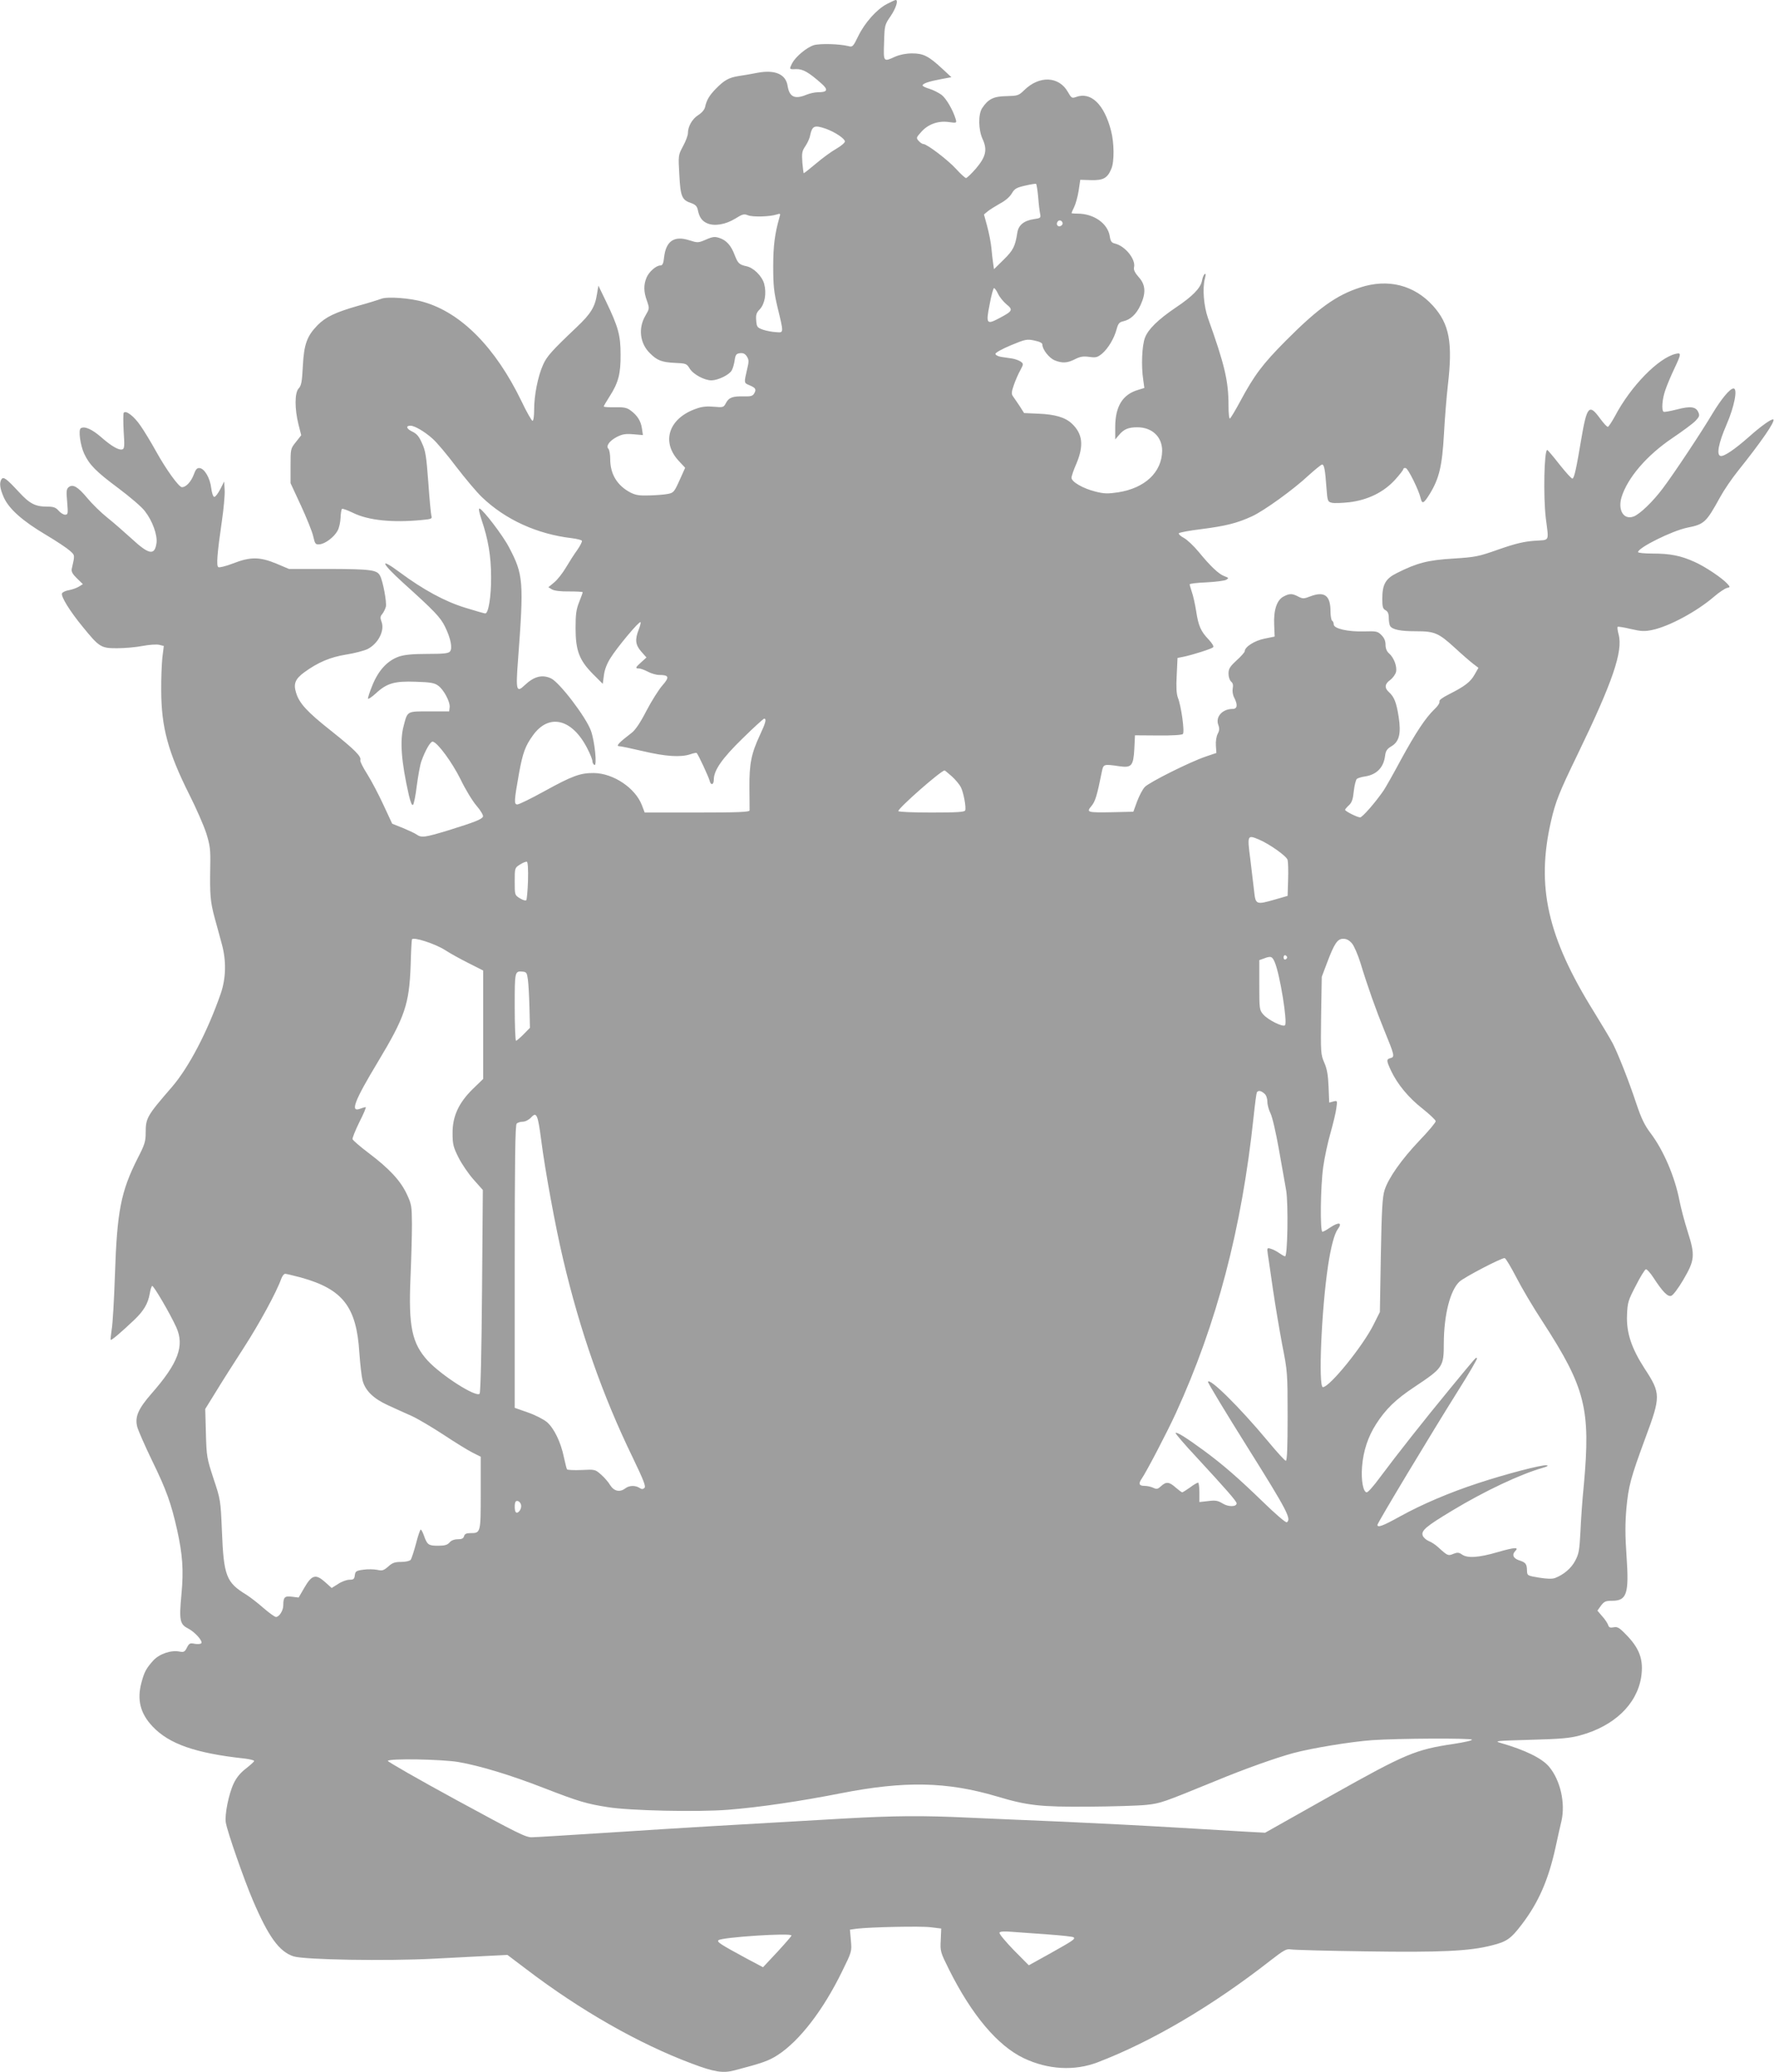
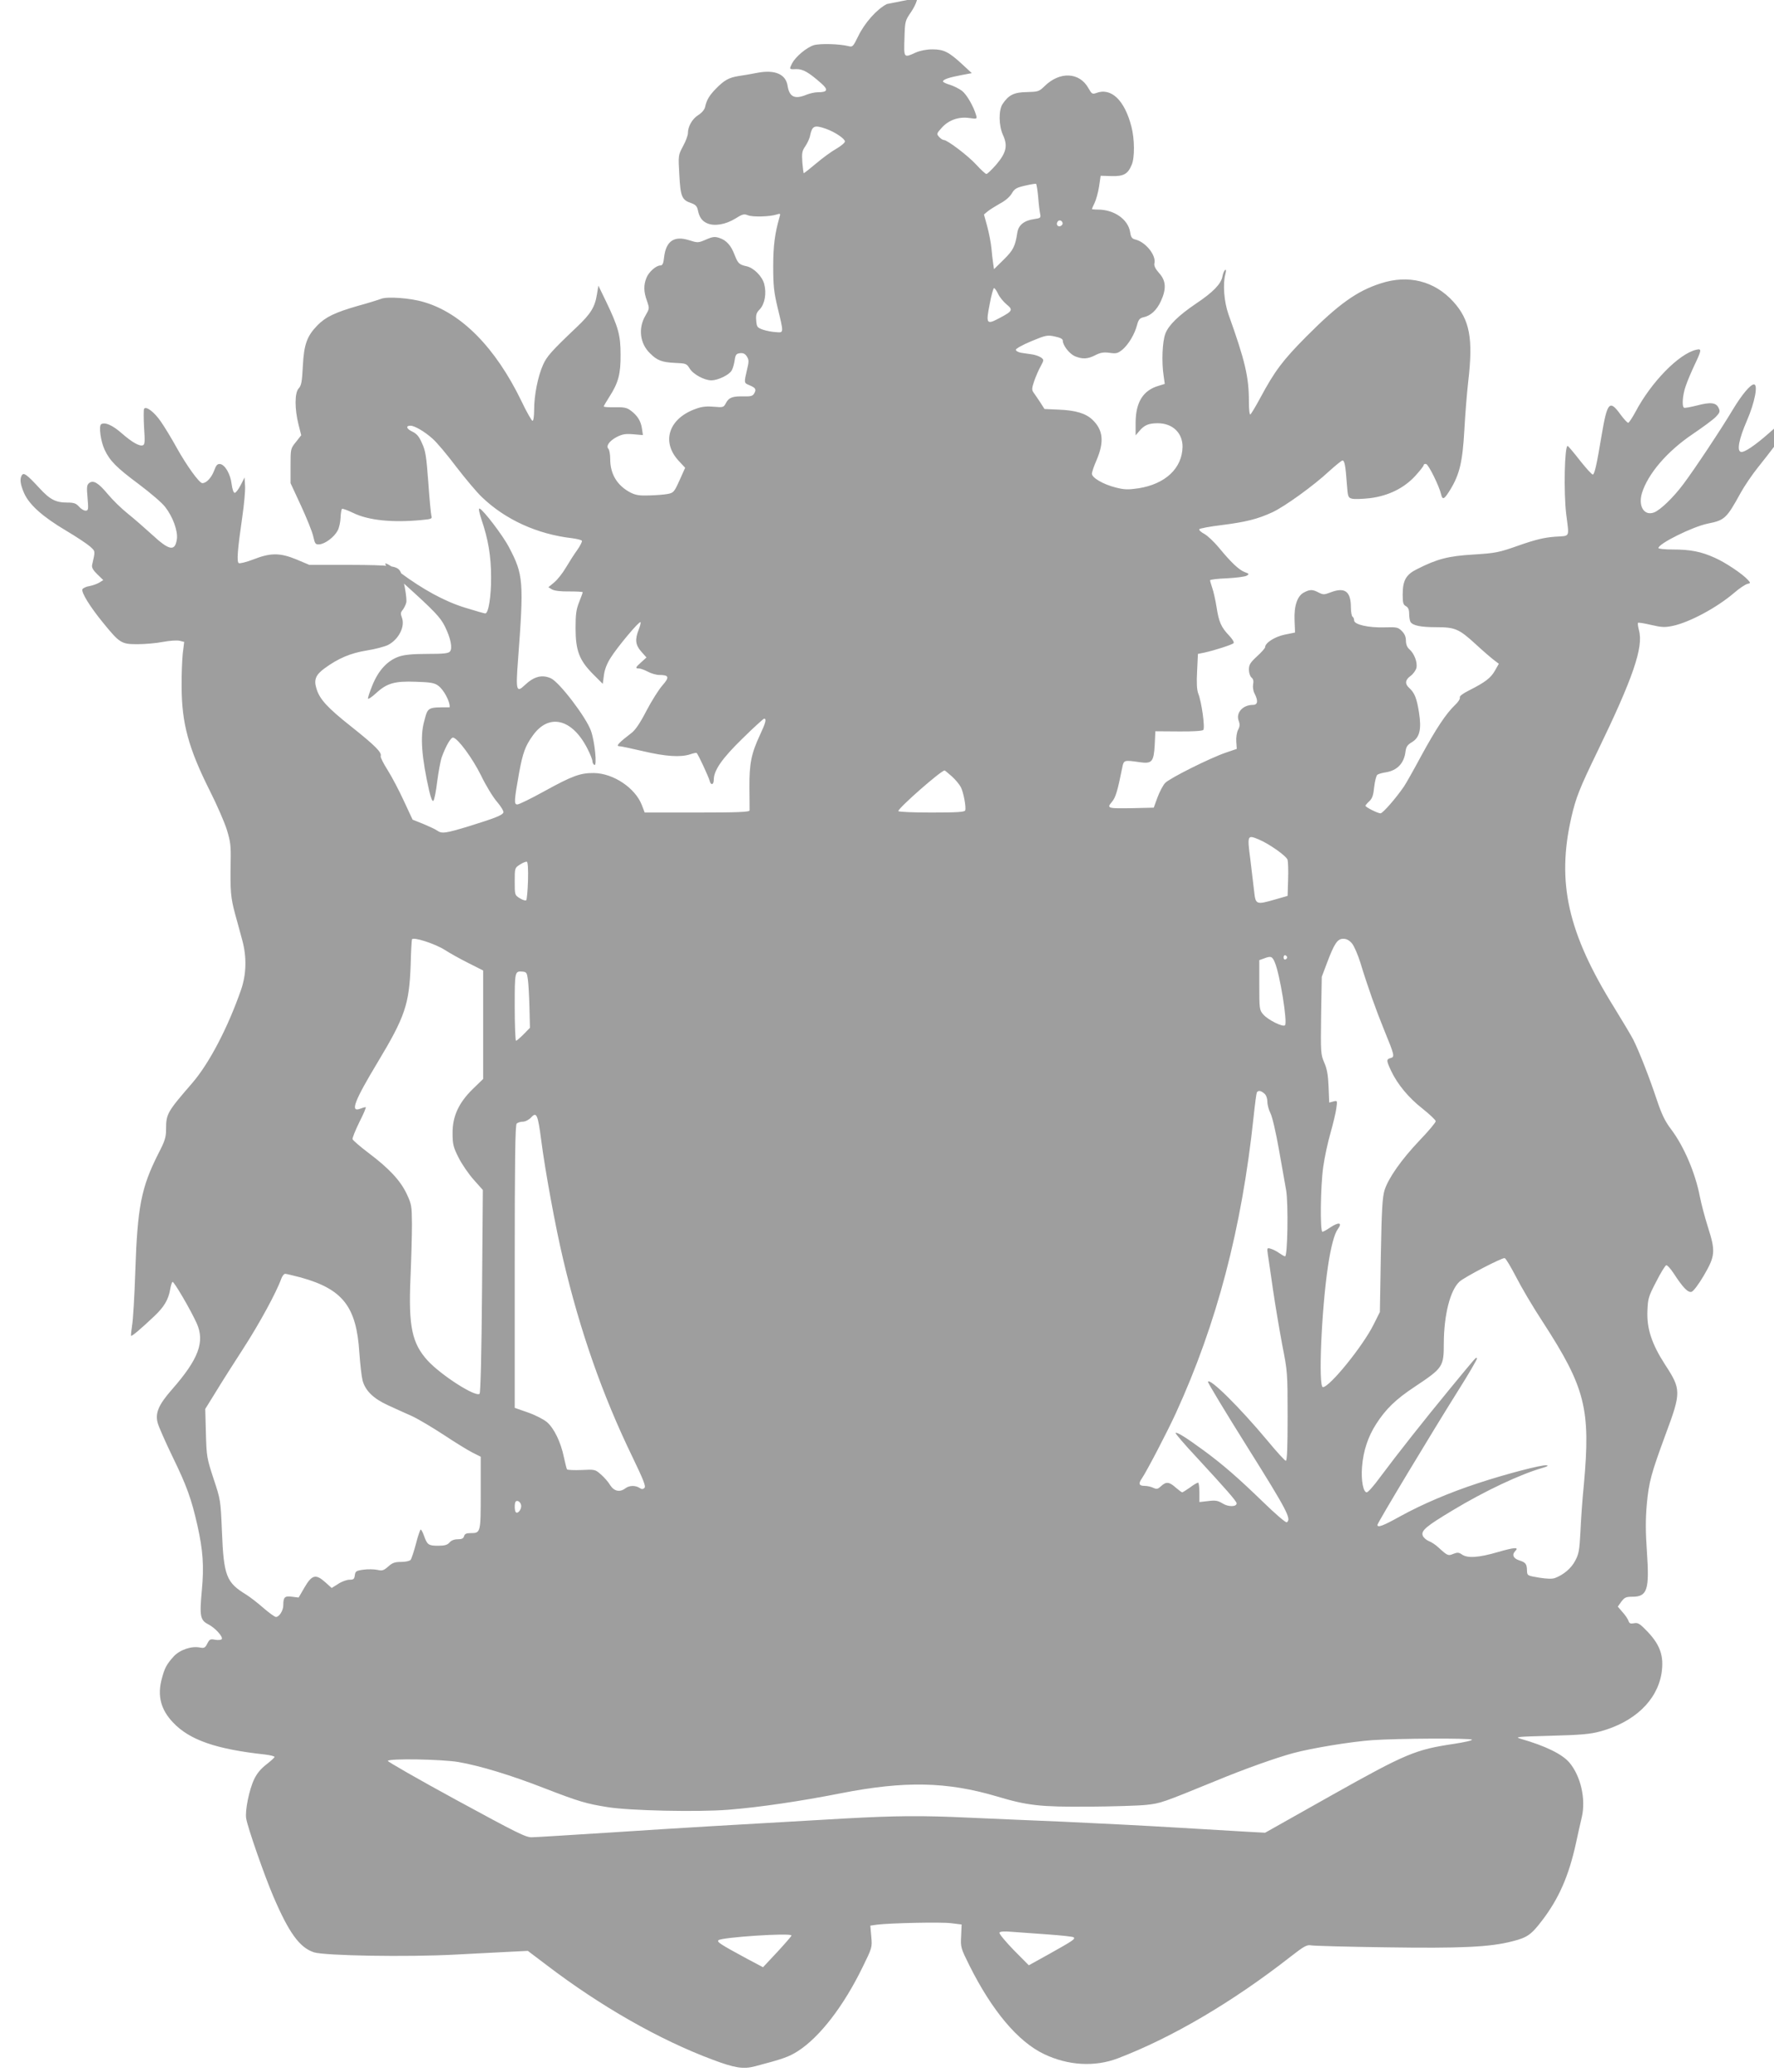
<svg xmlns="http://www.w3.org/2000/svg" version="1.0" width="1096pt" height="1280pt" viewBox="0 0 1096 1280" preserveAspectRatio="xMidYMid meet">
  <g transform="translate(0,1280) scale(0.1,-0.1)" fill="#9e9e9e" stroke="none">
-     <path d="M5479 12775 c-62 -32 -137 -116 -177 -199 -31 -64 -35 -68 -60 -61 -56 14 -175 17 -214 6 -44 -14 -112 -70 -134 -112 -19 -38 -19 -38 25 -36 41 1 77 -19 156 -89 44 -39 38 -54 -23 -54 -18 0 -49 -7 -69 -15 -72 -30 -106 -15 -117 54 -11 73 -78 102 -188 81 -35 -7 -87 -16 -116 -20 -60 -10 -87 -25 -140 -79 -40 -41 -57 -70 -66 -113 -4 -16 -20 -35 -42 -49 -37 -23 -64 -70 -64 -112 0 -13 -13 -49 -30 -80 -30 -56 -30 -57 -23 -178 7 -134 16 -155 74 -174 25 -9 35 -19 40 -41 9 -46 26 -70 59 -84 45 -19 113 -7 172 29 45 28 54 31 79 21 29 -12 136 -9 178 5 22 7 24 6 17 -16 -29 -102 -39 -176 -39 -304 0 -119 4 -158 27 -255 39 -161 39 -156 -10 -152 -23 1 -59 8 -80 15 -36 13 -39 17 -42 57 -3 35 1 48 22 69 31 33 43 99 27 158 -13 47 -65 99 -109 108 -45 10 -53 18 -73 69 -22 59 -51 92 -95 106 -27 9 -41 8 -82 -10 -49 -21 -51 -21 -105 -4 -92 29 -142 -5 -154 -104 -4 -40 -10 -52 -23 -52 -26 0 -71 -39 -86 -76 -18 -44 -18 -86 3 -143 16 -47 16 -47 -10 -92 -45 -77 -34 -171 29 -232 44 -44 73 -55 153 -59 69 -3 73 -4 92 -35 22 -36 91 -73 135 -73 41 1 110 34 125 62 7 12 15 41 18 63 5 34 10 40 33 43 19 2 31 -3 42 -20 13 -21 14 -30 1 -83 -19 -81 -19 -81 15 -95 38 -16 44 -25 30 -50 -9 -16 -20 -20 -63 -19 -71 2 -94 -7 -112 -41 -14 -27 -17 -28 -74 -23 -41 4 -74 1 -107 -11 -171 -58 -221 -203 -112 -322 l41 -44 -35 -78 c-33 -73 -37 -77 -74 -84 -21 -4 -73 -8 -114 -9 -60 -2 -83 2 -115 18 -82 43 -125 114 -125 206 0 29 -5 58 -11 64 -17 17 6 50 53 74 34 17 53 20 101 16 l59 -5 -6 41 c-7 47 -29 81 -70 111 -22 17 -41 21 -97 20 -38 -1 -69 1 -69 5 0 3 16 30 35 60 56 87 70 142 69 261 0 119 -14 170 -91 330 l-46 95 -9 -53 c-12 -78 -38 -121 -125 -203 -156 -148 -185 -181 -208 -233 -32 -71 -55 -189 -55 -276 0 -40 -4 -70 -10 -70 -5 0 -37 55 -69 123 -160 330 -371 544 -603 611 -82 25 -226 35 -263 20 -16 -6 -82 -27 -145 -44 -139 -40 -198 -68 -249 -120 -65 -67 -83 -118 -90 -251 -5 -97 -9 -121 -26 -139 -25 -27 -25 -126 -1 -222 l17 -67 -33 -42 c-33 -41 -33 -42 -33 -148 l0 -106 64 -138 c35 -76 70 -162 76 -190 11 -48 14 -52 39 -50 35 3 91 45 112 85 9 16 17 52 18 79 1 27 5 52 9 55 3 3 34 -8 69 -25 94 -46 242 -61 421 -44 64 6 68 8 62 27 -3 12 -12 105 -19 208 -12 159 -17 194 -39 240 -18 42 -33 59 -61 72 -35 17 -41 36 -10 36 25 0 87 -36 135 -79 26 -22 92 -101 147 -174 56 -73 128 -159 160 -189 145 -139 341 -228 555 -253 31 -4 60 -11 62 -16 3 -4 -10 -30 -28 -56 -19 -26 -51 -76 -71 -110 -20 -34 -53 -76 -73 -92 l-35 -29 23 -14 c15 -8 54 -13 107 -12 45 0 82 -2 82 -5 0 -3 -10 -31 -22 -61 -18 -45 -22 -75 -22 -160 0 -140 23 -199 107 -284 l61 -61 7 53 c4 34 19 73 41 107 40 65 177 229 185 221 3 -3 -2 -23 -11 -46 -24 -61 -21 -94 16 -136 l32 -36 -32 -29 c-37 -33 -39 -39 -14 -39 9 0 34 -9 55 -20 20 -11 52 -20 69 -20 61 0 66 -13 21 -64 -23 -26 -67 -96 -99 -157 -38 -74 -69 -120 -92 -137 -77 -59 -98 -81 -78 -82 10 0 77 -14 149 -31 140 -33 232 -39 292 -19 20 7 38 10 39 8 11 -11 74 -148 80 -171 7 -31 26 -27 26 6 0 58 51 131 177 254 69 68 130 123 134 123 16 0 9 -27 -26 -101 -53 -114 -66 -176 -65 -324 1 -71 1 -136 1 -142 -1 -10 -73 -13 -325 -13 l-323 0 -18 47 c-41 105 -175 195 -295 197 -85 1 -134 -17 -310 -114 -80 -44 -153 -80 -164 -80 -21 0 -20 21 11 195 23 124 38 166 85 231 99 139 243 104 337 -81 17 -33 31 -68 31 -77 0 -9 5 -20 12 -24 18 -11 3 144 -21 211 -30 84 -194 299 -247 324 -55 25 -105 12 -162 -42 -51 -49 -56 -34 -42 150 37 492 34 533 -56 703 -36 70 -159 231 -181 238 -8 2 -3 -22 12 -69 41 -120 59 -225 59 -354 1 -119 -16 -225 -36 -225 -5 0 -62 16 -126 36 -126 39 -259 112 -402 218 -129 96 -117 60 22 -66 194 -175 228 -211 257 -269 35 -71 48 -134 31 -154 -10 -12 -40 -15 -139 -15 -92 0 -141 -5 -175 -16 -72 -25 -127 -84 -165 -177 -18 -44 -30 -81 -27 -84 3 -3 25 12 49 34 67 62 115 76 246 71 91 -3 115 -7 138 -24 35 -25 75 -101 71 -134 l-3 -25 -123 0 c-139 0 -134 3 -158 -89 -25 -92 -15 -221 32 -429 11 -45 19 -66 26 -59 5 5 16 58 23 118 8 60 20 127 28 150 25 70 57 125 71 122 31 -7 119 -128 171 -232 29 -61 74 -135 99 -164 25 -29 43 -59 40 -67 -7 -17 -50 -34 -214 -85 -145 -44 -166 -47 -196 -26 -11 8 -50 26 -86 41 l-65 26 -54 116 c-29 63 -74 149 -100 190 -26 41 -46 80 -43 87 8 22 -35 65 -182 182 -148 117 -196 170 -215 235 -17 54 -5 84 49 124 86 63 162 95 261 111 52 8 111 24 132 34 66 34 107 114 86 169 -9 24 -8 33 5 48 8 10 18 30 22 45 6 28 -18 157 -36 191 -19 36 -55 41 -313 42 l-250 0 -78 33 c-102 42 -160 43 -267 1 -44 -17 -85 -27 -91 -23 -13 8 -8 80 22 286 11 76 19 161 17 190 l-3 53 -24 -47 c-14 -27 -30 -48 -37 -48 -7 0 -15 23 -19 54 -7 62 -41 120 -71 124 -17 2 -25 -7 -38 -43 -17 -43 -47 -75 -72 -75 -19 0 -98 110 -159 220 -32 58 -76 130 -97 160 -41 60 -92 98 -104 79 -3 -6 -3 -58 0 -115 6 -87 5 -105 -7 -110 -21 -8 -67 18 -132 75 -56 49 -103 70 -126 55 -16 -10 -3 -105 21 -157 33 -70 74 -111 211 -213 72 -54 146 -117 164 -142 47 -60 78 -147 72 -196 -11 -80 -46 -74 -155 27 -43 39 -110 98 -149 129 -39 31 -94 85 -123 120 -59 71 -90 89 -116 68 -14 -12 -15 -26 -9 -92 6 -72 5 -78 -13 -78 -10 0 -28 11 -40 25 -18 20 -31 25 -72 25 -72 0 -107 18 -174 91 -77 83 -95 96 -107 78 -14 -23 -10 -56 14 -111 32 -72 115 -146 260 -232 64 -38 130 -82 148 -98 33 -30 32 -25 12 -114 -3 -15 6 -32 32 -57 l37 -36 -24 -15 c-13 -8 -40 -18 -61 -22 -21 -3 -41 -13 -44 -20 -7 -20 47 -108 129 -208 102 -125 112 -131 211 -131 45 0 116 6 157 14 42 8 88 11 104 7 l28 -7 -9 -72 c-4 -40 -8 -133 -7 -207 1 -223 42 -377 174 -640 43 -85 90 -193 105 -240 23 -75 26 -99 24 -200 -3 -181 0 -219 27 -320 14 -52 35 -126 45 -165 28 -103 25 -209 -7 -303 -82 -236 -197 -456 -302 -578 -154 -178 -162 -191 -162 -283 0 -53 -6 -73 -50 -158 -103 -205 -127 -324 -140 -721 -5 -152 -14 -304 -20 -336 -5 -33 -8 -62 -6 -64 5 -4 64 46 144 122 60 57 86 101 97 163 4 24 10 45 15 48 8 5 112 -173 149 -255 52 -115 12 -222 -153 -410 -83 -95 -104 -145 -88 -206 7 -25 48 -118 91 -207 89 -182 118 -264 155 -428 34 -153 41 -250 27 -399 -15 -159 -10 -185 39 -210 43 -22 93 -77 84 -92 -4 -5 -21 -7 -40 -4 -30 6 -35 4 -49 -23 -13 -26 -19 -30 -45 -25 -53 11 -126 -14 -164 -56 -43 -48 -55 -71 -72 -135 -29 -107 -7 -192 69 -272 102 -108 265 -165 570 -198 31 -4 57 -10 57 -15 0 -4 -23 -25 -50 -46 -35 -27 -59 -56 -76 -92 -31 -65 -57 -195 -49 -242 9 -56 113 -354 167 -480 97 -227 163 -318 252 -347 67 -21 574 -30 872 -14 115 6 263 14 329 17 l120 6 115 -87 c334 -255 699 -463 1026 -585 138 -52 190 -60 263 -41 171 45 209 58 265 94 135 87 282 278 398 516 60 122 61 124 55 191 l-6 68 42 6 c81 10 393 17 457 9 l65 -8 -3 -71 c-4 -70 -2 -75 51 -182 140 -280 300 -471 462 -548 149 -71 313 -80 455 -26 335 128 709 348 1067 628 85 66 101 75 128 70 16 -3 224 -9 460 -12 462 -7 644 1 782 37 92 23 117 40 186 131 102 134 163 273 207 473 12 55 28 129 37 165 25 111 -7 251 -76 334 -44 53 -148 104 -301 148 -41 12 -25 13 185 19 187 5 244 10 306 27 210 57 350 190 378 358 17 110 -9 182 -100 272 -35 36 -48 43 -70 38 -22 -4 -29 -1 -34 15 -4 11 -20 36 -37 54 l-29 34 22 31 c20 26 29 30 69 30 91 0 105 44 89 275 -9 127 -9 202 -1 295 13 139 26 188 117 435 96 258 96 276 -4 429 -82 127 -114 223 -109 333 3 76 7 89 54 179 27 54 55 99 62 102 6 2 27 -21 46 -50 58 -89 89 -121 111 -114 11 3 44 47 74 98 72 123 75 151 27 301 -20 63 -42 148 -50 189 -28 146 -98 310 -177 415 -38 50 -58 91 -89 183 -46 139 -110 301 -145 371 -14 27 -67 116 -117 197 -288 463 -358 775 -266 1177 28 122 50 178 163 411 218 450 283 640 255 744 -6 23 -9 44 -6 47 2 3 39 -3 81 -13 65 -15 84 -16 133 -6 104 22 274 113 382 206 30 26 65 49 78 53 22 5 22 6 5 25 -32 36 -139 108 -205 137 -84 38 -150 51 -258 51 -50 0 -90 4 -90 9 0 27 211 132 305 151 105 21 116 32 203 190 23 42 72 114 109 160 144 180 231 306 219 318 -8 8 -76 -40 -152 -108 -85 -75 -153 -122 -174 -117 -27 5 -13 79 37 194 48 111 70 223 43 223 -22 0 -75 -64 -130 -155 -67 -113 -236 -368 -306 -461 -62 -83 -142 -160 -181 -175 -61 -23 -99 38 -75 119 37 120 156 259 315 366 62 42 126 89 142 106 24 25 27 33 17 54 -15 34 -49 38 -133 16 -40 -10 -77 -17 -81 -14 -14 9 -9 79 11 135 10 30 35 89 55 131 44 93 44 100 9 92 -107 -25 -278 -200 -375 -384 -19 -35 -39 -65 -44 -67 -5 -2 -27 22 -49 52 -67 92 -81 77 -116 -129 -30 -180 -43 -239 -54 -243 -6 -1 -41 38 -80 87 -38 49 -73 90 -76 90 -19 0 -25 -285 -9 -420 19 -152 27 -134 -70 -141 -65 -5 -117 -17 -220 -53 -127 -45 -144 -48 -282 -57 -155 -9 -225 -27 -349 -90 -69 -34 -89 -70 -89 -158 0 -50 3 -62 20 -71 14 -8 20 -21 20 -48 0 -20 4 -42 8 -49 14 -23 64 -33 159 -33 117 0 140 -10 243 -104 42 -39 92 -82 110 -96 l34 -26 -24 -42 c-25 -45 -60 -72 -159 -122 -40 -20 -61 -36 -58 -44 3 -8 -10 -29 -30 -47 -56 -54 -115 -143 -208 -313 -47 -88 -96 -174 -107 -190 -50 -73 -131 -166 -145 -166 -17 0 -93 38 -93 47 0 3 11 16 24 28 18 17 25 37 30 88 4 36 13 70 19 75 7 5 29 12 51 15 71 11 114 55 123 126 4 32 12 44 39 60 49 29 61 79 45 183 -14 88 -27 122 -60 152 -29 26 -26 51 8 75 16 12 32 34 36 50 7 34 -13 88 -44 115 -14 12 -21 31 -21 53 0 23 -8 42 -25 59 -24 24 -31 25 -108 23 -98 -3 -187 17 -187 43 0 9 -4 20 -10 23 -5 3 -10 30 -10 58 0 99 -38 126 -126 92 -39 -15 -45 -15 -73 -1 -37 20 -54 20 -90 1 -42 -21 -63 -83 -59 -174 l3 -74 -64 -13 c-62 -13 -121 -51 -121 -78 0 -5 -22 -31 -50 -56 -42 -39 -50 -52 -50 -82 0 -20 7 -41 16 -49 11 -9 14 -22 10 -42 -3 -16 0 -40 9 -57 23 -45 20 -70 -10 -70 -63 0 -107 -49 -88 -99 8 -21 7 -35 -4 -55 -8 -16 -13 -47 -11 -73 l3 -45 -65 -22 c-98 -33 -352 -160 -378 -189 -13 -14 -34 -54 -47 -89 l-23 -63 -128 -3 c-157 -3 -164 -1 -131 38 24 28 35 66 65 215 9 44 11 45 107 31 76 -11 87 2 93 106 l4 85 144 -1 c84 -1 147 3 152 9 12 12 -10 173 -31 225 -9 25 -11 66 -7 140 l5 105 40 8 c60 13 169 48 180 58 5 6 -5 23 -27 47 -49 51 -64 84 -78 177 -7 44 -19 97 -27 119 -7 21 -13 42 -13 46 0 4 47 10 104 12 57 3 112 10 122 16 17 10 16 12 -11 22 -36 13 -87 62 -160 151 -30 36 -70 74 -90 85 -19 10 -34 23 -32 29 2 5 65 17 140 26 149 19 221 37 312 79 74 34 256 165 351 254 40 36 77 66 82 66 13 0 19 -32 27 -143 6 -83 8 -87 32 -93 14 -4 64 -2 110 3 114 14 212 62 282 139 28 31 51 60 51 66 0 5 7 8 15 6 15 -3 81 -137 92 -186 9 -38 19 -34 56 26 59 96 77 174 88 370 5 95 16 230 24 300 31 266 10 380 -92 493 -116 128 -278 169 -449 113 -147 -47 -261 -129 -459 -328 -146 -147 -196 -214 -284 -378 -29 -54 -57 -100 -62 -104 -5 -3 -9 30 -9 79 0 153 -23 251 -127 542 -26 75 -35 183 -19 244 6 23 6 32 -1 28 -6 -4 -14 -23 -17 -42 -9 -45 -58 -96 -163 -166 -109 -74 -169 -133 -189 -185 -19 -49 -24 -175 -11 -260 l7 -51 -39 -12 c-95 -28 -140 -101 -141 -226 l0 -80 23 27 c31 37 58 48 114 48 91 0 153 -59 153 -145 -2 -133 -106 -231 -273 -257 -63 -9 -85 -9 -140 5 -76 19 -147 60 -147 85 0 10 13 49 30 87 47 112 39 184 -27 247 -41 39 -104 58 -207 62 l-89 4 -28 44 c-16 23 -34 51 -41 60 -10 14 -9 27 6 70 10 29 28 70 40 91 20 38 20 39 2 53 -11 7 -34 16 -53 19 -18 3 -49 7 -68 10 -20 3 -35 12 -35 19 0 7 43 31 96 53 89 37 99 39 145 29 33 -7 49 -15 49 -25 0 -30 41 -82 75 -97 47 -19 79 -18 127 7 32 16 50 19 88 14 41 -6 50 -3 79 20 38 33 75 95 90 152 9 34 17 43 41 48 44 10 80 43 106 99 35 76 32 127 -11 174 -23 26 -32 45 -29 59 13 49 -53 132 -117 148 -22 5 -28 14 -33 47 -13 78 -99 138 -198 138 -21 0 -38 2 -38 3 0 2 7 19 16 37 9 18 22 63 28 101 l10 68 67 -2 c75 -2 101 12 125 70 19 43 18 161 -2 236 -42 163 -125 243 -218 207 -23 -8 -27 -6 -48 31 -55 98 -176 104 -270 12 -35 -34 -40 -35 -110 -37 -79 -1 -113 -18 -150 -74 -25 -38 -24 -134 3 -192 30 -66 20 -109 -42 -182 -28 -32 -55 -58 -61 -58 -5 0 -33 25 -61 56 -51 56 -180 154 -202 154 -7 0 -20 9 -29 19 -16 18 -16 21 14 54 42 49 105 72 171 63 49 -7 50 -6 44 16 -16 56 -59 130 -88 152 -18 13 -51 30 -74 37 -24 7 -43 16 -43 21 0 12 39 25 114 39 l64 12 -55 51 c-86 80 -118 96 -188 96 -38 0 -76 -8 -104 -20 -74 -34 -73 -34 -69 88 3 107 4 109 41 163 33 49 49 100 30 99 -5 -1 -29 -12 -54 -25z m-378 -770 c57 -20 119 -62 119 -79 0 -8 -24 -28 -53 -45 -29 -16 -85 -57 -125 -91 -39 -33 -74 -60 -76 -60 -2 0 -6 30 -9 66 -4 58 -2 71 18 100 13 19 27 49 30 67 13 60 26 66 96 42z m1313 -422 c3 -43 9 -90 12 -104 5 -25 3 -27 -39 -33 -61 -9 -95 -37 -102 -84 -13 -84 -25 -108 -84 -166 l-60 -59 -5 34 c-3 19 -8 62 -11 96 -3 34 -15 94 -26 135 l-20 73 24 20 c14 11 48 32 76 48 31 16 60 41 72 62 17 29 29 36 82 48 34 8 65 13 68 11 3 -2 9 -38 13 -81z m151 -164 c0 -7 -8 -15 -17 -17 -18 -3 -25 18 -11 32 10 10 28 1 28 -15z m-399 -434 c9 -20 33 -49 52 -65 42 -34 38 -42 -41 -84 -82 -44 -87 -38 -63 83 10 56 23 101 27 101 5 0 16 -16 25 -35z m-285 -2982 c22 -20 47 -50 55 -66 17 -33 34 -125 27 -144 -4 -10 -52 -13 -209 -13 -118 0 -204 4 -204 9 0 19 264 251 286 251 2 0 22 -17 45 -37z m1895 -389 c65 -27 174 -104 179 -127 3 -12 5 -67 3 -122 l-3 -100 -80 -23 c-115 -33 -118 -31 -127 53 -5 39 -15 125 -23 193 -20 153 -19 155 51 126z m-4514 -255 c-2 -63 -7 -117 -11 -121 -3 -4 -21 1 -39 12 -32 20 -32 20 -32 104 0 84 0 84 33 105 17 11 37 19 42 17 6 -2 9 -47 7 -117z m-512 -429 c29 -19 94 -55 144 -80 l91 -46 0 -335 0 -335 -63 -61 c-88 -86 -127 -170 -126 -275 0 -68 5 -86 37 -150 20 -40 62 -101 93 -136 l57 -64 -5 -624 c-3 -383 -9 -629 -15 -635 -23 -23 -236 113 -321 205 -97 107 -119 211 -106 511 5 116 9 264 9 330 -1 114 -2 124 -32 188 -39 83 -108 157 -235 253 -53 40 -98 79 -100 86 -2 6 17 54 42 105 26 51 44 93 39 93 -4 0 -19 -4 -34 -10 -63 -24 -37 46 110 290 167 278 193 355 202 595 2 83 6 155 8 161 5 18 143 -26 205 -66z m5603 41 c13 -16 36 -69 51 -117 46 -151 97 -294 148 -419 64 -156 66 -165 39 -172 -27 -7 -26 -16 3 -78 39 -83 108 -167 194 -234 45 -36 82 -71 82 -78 0 -8 -44 -61 -99 -118 -113 -119 -193 -233 -217 -308 -13 -42 -18 -118 -23 -403 l-6 -350 -38 -76 c-65 -132 -272 -388 -314 -388 -29 0 -9 479 32 751 17 114 39 197 60 225 31 42 6 46 -49 9 -20 -14 -41 -25 -46 -25 -15 0 -12 281 5 400 8 58 28 152 45 210 16 58 33 126 36 153 7 48 6 48 -18 42 l-26 -7 -4 99 c-3 73 -10 111 -27 149 -21 49 -22 60 -19 290 l4 239 32 85 c46 122 65 150 101 150 20 0 37 -9 54 -29z m-401 -86 c0 -5 -5 -11 -11 -13 -6 -2 -11 4 -11 13 0 9 5 15 11 13 6 -2 11 -8 11 -13z m-76 -31 c32 -76 79 -370 63 -388 -12 -14 -106 33 -135 67 -23 27 -24 34 -24 182 l0 153 28 10 c44 17 52 14 68 -24z m-4615 -104 c4 -25 8 -102 10 -173 l3 -127 -39 -40 c-22 -22 -43 -40 -47 -40 -4 0 -8 94 -8 209 0 223 0 222 50 218 22 -2 26 -8 31 -47z m4551 -707 c11 -9 18 -30 18 -50 0 -19 9 -51 19 -71 11 -20 34 -120 52 -222 18 -102 38 -216 45 -254 14 -82 9 -413 -7 -408 -6 1 -23 11 -37 21 -15 11 -38 22 -51 26 -23 7 -24 6 -18 -36 4 -24 18 -123 32 -219 14 -96 40 -249 57 -340 32 -162 33 -171 33 -440 0 -188 -3 -275 -11 -275 -6 0 -57 56 -114 125 -171 205 -358 390 -367 363 -2 -5 109 -189 247 -409 242 -386 270 -440 240 -459 -6 -4 -70 51 -143 122 -159 154 -251 234 -372 323 -108 79 -164 114 -172 107 -3 -3 56 -72 131 -152 179 -194 246 -270 246 -283 0 -22 -51 -23 -86 -1 -30 18 -44 21 -90 15 l-54 -6 0 60 c0 33 -4 60 -8 60 -5 0 -28 -13 -50 -30 -23 -16 -45 -30 -48 -30 -4 0 -22 14 -41 30 -40 36 -59 37 -90 8 -20 -18 -26 -20 -48 -10 -14 7 -39 12 -55 12 -33 0 -38 14 -16 45 30 44 157 287 211 405 253 553 407 1140 480 1831 8 77 17 144 20 150 9 14 26 11 47 -8z m-4468 -290 c24 -186 87 -531 135 -733 105 -446 244 -842 429 -1223 67 -139 83 -180 74 -189 -10 -10 -17 -10 -32 0 -26 16 -62 15 -86 -3 -34 -26 -70 -19 -94 19 -11 19 -37 49 -57 66 -36 32 -38 32 -120 28 -46 -2 -86 0 -90 4 -3 5 -11 38 -19 74 -19 94 -61 180 -105 218 -22 18 -73 44 -119 60 l-80 28 0 872 c0 665 3 875 12 884 7 7 24 12 38 12 15 0 37 11 51 26 34 37 42 19 63 -143z m6023 -843 c32 -63 105 -187 163 -275 265 -409 298 -539 255 -1010 -9 -88 -18 -218 -21 -290 -6 -113 -10 -136 -32 -177 -24 -47 -72 -87 -124 -107 -18 -7 -49 -6 -100 2 -72 12 -73 13 -74 43 -1 42 -8 51 -49 64 -36 12 -46 35 -23 58 24 24 -4 23 -108 -7 -119 -35 -188 -39 -222 -15 -19 13 -28 14 -53 4 -32 -14 -36 -12 -94 41 -16 15 -42 32 -58 38 -15 6 -32 21 -37 33 -12 31 20 58 185 157 197 119 418 223 555 262 31 9 38 14 25 16 -27 5 -256 -55 -425 -111 -177 -58 -345 -130 -481 -205 -106 -59 -139 -71 -139 -52 0 12 340 577 499 830 67 106 119 196 116 199 -7 7 6 22 -167 -188 -159 -193 -327 -406 -432 -547 -37 -51 -74 -93 -82 -93 -22 0 -36 76 -29 159 8 99 37 185 87 263 59 92 120 152 238 230 175 117 180 123 180 270 1 175 39 325 96 379 28 27 264 150 280 146 7 -1 38 -54 71 -117z m-7507 -3 c258 -72 342 -180 360 -463 5 -73 14 -150 20 -173 17 -63 67 -112 157 -153 43 -20 110 -50 148 -67 39 -18 126 -70 195 -115 69 -46 149 -95 178 -110 l52 -26 0 -224 c0 -247 0 -248 -64 -248 -25 0 -35 -5 -39 -19 -4 -14 -14 -19 -39 -19 -21 0 -40 -7 -51 -20 -13 -15 -29 -20 -71 -20 -59 0 -67 6 -87 63 -7 20 -16 37 -20 37 -3 0 -17 -39 -29 -87 -13 -49 -28 -94 -33 -100 -5 -7 -31 -13 -58 -13 -39 0 -55 -5 -81 -29 -28 -24 -36 -27 -67 -20 -20 4 -59 5 -86 1 -45 -6 -50 -10 -53 -35 -3 -23 -8 -27 -33 -27 -16 0 -48 -11 -70 -26 l-40 -25 -40 36 c-58 52 -82 46 -128 -33 l-36 -62 -41 5 c-45 6 -54 -2 -54 -54 0 -31 -25 -71 -45 -71 -8 0 -42 25 -77 55 -35 31 -83 68 -107 83 -123 75 -139 115 -150 392 -8 193 -9 196 -52 325 -41 126 -43 135 -47 280 l-4 150 65 105 c35 58 112 179 171 270 97 150 203 344 233 428 6 17 17 32 25 32 7 0 51 -11 98 -23z m1360 -1412 c0 -24 -22 -49 -33 -38 -9 8 -9 58 -1 66 12 12 34 -6 34 -28z m5874 -1443 c3 -5 -47 -16 -111 -26 -238 -35 -297 -60 -755 -317 l-412 -232 -110 6 c-61 4 -259 15 -441 26 -181 11 -494 27 -695 36 -201 8 -463 20 -582 25 -296 14 -458 12 -768 -5 -770 -44 -995 -57 -1423 -85 -257 -16 -487 -31 -510 -31 -37 -2 -90 25 -469 231 -235 128 -425 237 -422 241 9 16 333 10 435 -7 134 -23 328 -82 535 -163 212 -82 257 -95 389 -116 135 -22 558 -31 745 -16 191 15 448 53 696 102 393 77 654 72 964 -20 187 -56 265 -65 565 -63 149 1 309 6 357 11 90 10 98 13 433 150 174 72 368 141 475 170 115 31 359 71 489 80 159 11 609 13 615 3z m-2624 -1203 c85 -6 159 -14 163 -18 11 -11 -1 -19 -147 -101 l-130 -72 -94 95 c-53 55 -91 101 -87 107 4 7 30 9 73 5 37 -3 137 -10 222 -16z m-1580 -7 c0 -4 -40 -50 -88 -102 l-88 -94 -100 53 c-166 90 -186 103 -175 114 18 18 451 47 451 29z" />
+     <path d="M5479 12775 c-62 -32 -137 -116 -177 -199 -31 -64 -35 -68 -60 -61 -56 14 -175 17 -214 6 -44 -14 -112 -70 -134 -112 -19 -38 -19 -38 25 -36 41 1 77 -19 156 -89 44 -39 38 -54 -23 -54 -18 0 -49 -7 -69 -15 -72 -30 -106 -15 -117 54 -11 73 -78 102 -188 81 -35 -7 -87 -16 -116 -20 -60 -10 -87 -25 -140 -79 -40 -41 -57 -70 -66 -113 -4 -16 -20 -35 -42 -49 -37 -23 -64 -70 -64 -112 0 -13 -13 -49 -30 -80 -30 -56 -30 -57 -23 -178 7 -134 16 -155 74 -174 25 -9 35 -19 40 -41 9 -46 26 -70 59 -84 45 -19 113 -7 172 29 45 28 54 31 79 21 29 -12 136 -9 178 5 22 7 24 6 17 -16 -29 -102 -39 -176 -39 -304 0 -119 4 -158 27 -255 39 -161 39 -156 -10 -152 -23 1 -59 8 -80 15 -36 13 -39 17 -42 57 -3 35 1 48 22 69 31 33 43 99 27 158 -13 47 -65 99 -109 108 -45 10 -53 18 -73 69 -22 59 -51 92 -95 106 -27 9 -41 8 -82 -10 -49 -21 -51 -21 -105 -4 -92 29 -142 -5 -154 -104 -4 -40 -10 -52 -23 -52 -26 0 -71 -39 -86 -76 -18 -44 -18 -86 3 -143 16 -47 16 -47 -10 -92 -45 -77 -34 -171 29 -232 44 -44 73 -55 153 -59 69 -3 73 -4 92 -35 22 -36 91 -73 135 -73 41 1 110 34 125 62 7 12 15 41 18 63 5 34 10 40 33 43 19 2 31 -3 42 -20 13 -21 14 -30 1 -83 -19 -81 -19 -81 15 -95 38 -16 44 -25 30 -50 -9 -16 -20 -20 -63 -19 -71 2 -94 -7 -112 -41 -14 -27 -17 -28 -74 -23 -41 4 -74 1 -107 -11 -171 -58 -221 -203 -112 -322 l41 -44 -35 -78 c-33 -73 -37 -77 -74 -84 -21 -4 -73 -8 -114 -9 -60 -2 -83 2 -115 18 -82 43 -125 114 -125 206 0 29 -5 58 -11 64 -17 17 6 50 53 74 34 17 53 20 101 16 l59 -5 -6 41 c-7 47 -29 81 -70 111 -22 17 -41 21 -97 20 -38 -1 -69 1 -69 5 0 3 16 30 35 60 56 87 70 142 69 261 0 119 -14 170 -91 330 l-46 95 -9 -53 c-12 -78 -38 -121 -125 -203 -156 -148 -185 -181 -208 -233 -32 -71 -55 -189 -55 -276 0 -40 -4 -70 -10 -70 -5 0 -37 55 -69 123 -160 330 -371 544 -603 611 -82 25 -226 35 -263 20 -16 -6 -82 -27 -145 -44 -139 -40 -198 -68 -249 -120 -65 -67 -83 -118 -90 -251 -5 -97 -9 -121 -26 -139 -25 -27 -25 -126 -1 -222 l17 -67 -33 -42 c-33 -41 -33 -42 -33 -148 l0 -106 64 -138 c35 -76 70 -162 76 -190 11 -48 14 -52 39 -50 35 3 91 45 112 85 9 16 17 52 18 79 1 27 5 52 9 55 3 3 34 -8 69 -25 94 -46 242 -61 421 -44 64 6 68 8 62 27 -3 12 -12 105 -19 208 -12 159 -17 194 -39 240 -18 42 -33 59 -61 72 -35 17 -41 36 -10 36 25 0 87 -36 135 -79 26 -22 92 -101 147 -174 56 -73 128 -159 160 -189 145 -139 341 -228 555 -253 31 -4 60 -11 62 -16 3 -4 -10 -30 -28 -56 -19 -26 -51 -76 -71 -110 -20 -34 -53 -76 -73 -92 l-35 -29 23 -14 c15 -8 54 -13 107 -12 45 0 82 -2 82 -5 0 -3 -10 -31 -22 -61 -18 -45 -22 -75 -22 -160 0 -140 23 -199 107 -284 l61 -61 7 53 c4 34 19 73 41 107 40 65 177 229 185 221 3 -3 -2 -23 -11 -46 -24 -61 -21 -94 16 -136 l32 -36 -32 -29 c-37 -33 -39 -39 -14 -39 9 0 34 -9 55 -20 20 -11 52 -20 69 -20 61 0 66 -13 21 -64 -23 -26 -67 -96 -99 -157 -38 -74 -69 -120 -92 -137 -77 -59 -98 -81 -78 -82 10 0 77 -14 149 -31 140 -33 232 -39 292 -19 20 7 38 10 39 8 11 -11 74 -148 80 -171 7 -31 26 -27 26 6 0 58 51 131 177 254 69 68 130 123 134 123 16 0 9 -27 -26 -101 -53 -114 -66 -176 -65 -324 1 -71 1 -136 1 -142 -1 -10 -73 -13 -325 -13 l-323 0 -18 47 c-41 105 -175 195 -295 197 -85 1 -134 -17 -310 -114 -80 -44 -153 -80 -164 -80 -21 0 -20 21 11 195 23 124 38 166 85 231 99 139 243 104 337 -81 17 -33 31 -68 31 -77 0 -9 5 -20 12 -24 18 -11 3 144 -21 211 -30 84 -194 299 -247 324 -55 25 -105 12 -162 -42 -51 -49 -56 -34 -42 150 37 492 34 533 -56 703 -36 70 -159 231 -181 238 -8 2 -3 -22 12 -69 41 -120 59 -225 59 -354 1 -119 -16 -225 -36 -225 -5 0 -62 16 -126 36 -126 39 -259 112 -402 218 -129 96 -117 60 22 -66 194 -175 228 -211 257 -269 35 -71 48 -134 31 -154 -10 -12 -40 -15 -139 -15 -92 0 -141 -5 -175 -16 -72 -25 -127 -84 -165 -177 -18 -44 -30 -81 -27 -84 3 -3 25 12 49 34 67 62 115 76 246 71 91 -3 115 -7 138 -24 35 -25 75 -101 71 -134 c-139 0 -134 3 -158 -89 -25 -92 -15 -221 32 -429 11 -45 19 -66 26 -59 5 5 16 58 23 118 8 60 20 127 28 150 25 70 57 125 71 122 31 -7 119 -128 171 -232 29 -61 74 -135 99 -164 25 -29 43 -59 40 -67 -7 -17 -50 -34 -214 -85 -145 -44 -166 -47 -196 -26 -11 8 -50 26 -86 41 l-65 26 -54 116 c-29 63 -74 149 -100 190 -26 41 -46 80 -43 87 8 22 -35 65 -182 182 -148 117 -196 170 -215 235 -17 54 -5 84 49 124 86 63 162 95 261 111 52 8 111 24 132 34 66 34 107 114 86 169 -9 24 -8 33 5 48 8 10 18 30 22 45 6 28 -18 157 -36 191 -19 36 -55 41 -313 42 l-250 0 -78 33 c-102 42 -160 43 -267 1 -44 -17 -85 -27 -91 -23 -13 8 -8 80 22 286 11 76 19 161 17 190 l-3 53 -24 -47 c-14 -27 -30 -48 -37 -48 -7 0 -15 23 -19 54 -7 62 -41 120 -71 124 -17 2 -25 -7 -38 -43 -17 -43 -47 -75 -72 -75 -19 0 -98 110 -159 220 -32 58 -76 130 -97 160 -41 60 -92 98 -104 79 -3 -6 -3 -58 0 -115 6 -87 5 -105 -7 -110 -21 -8 -67 18 -132 75 -56 49 -103 70 -126 55 -16 -10 -3 -105 21 -157 33 -70 74 -111 211 -213 72 -54 146 -117 164 -142 47 -60 78 -147 72 -196 -11 -80 -46 -74 -155 27 -43 39 -110 98 -149 129 -39 31 -94 85 -123 120 -59 71 -90 89 -116 68 -14 -12 -15 -26 -9 -92 6 -72 5 -78 -13 -78 -10 0 -28 11 -40 25 -18 20 -31 25 -72 25 -72 0 -107 18 -174 91 -77 83 -95 96 -107 78 -14 -23 -10 -56 14 -111 32 -72 115 -146 260 -232 64 -38 130 -82 148 -98 33 -30 32 -25 12 -114 -3 -15 6 -32 32 -57 l37 -36 -24 -15 c-13 -8 -40 -18 -61 -22 -21 -3 -41 -13 -44 -20 -7 -20 47 -108 129 -208 102 -125 112 -131 211 -131 45 0 116 6 157 14 42 8 88 11 104 7 l28 -7 -9 -72 c-4 -40 -8 -133 -7 -207 1 -223 42 -377 174 -640 43 -85 90 -193 105 -240 23 -75 26 -99 24 -200 -3 -181 0 -219 27 -320 14 -52 35 -126 45 -165 28 -103 25 -209 -7 -303 -82 -236 -197 -456 -302 -578 -154 -178 -162 -191 -162 -283 0 -53 -6 -73 -50 -158 -103 -205 -127 -324 -140 -721 -5 -152 -14 -304 -20 -336 -5 -33 -8 -62 -6 -64 5 -4 64 46 144 122 60 57 86 101 97 163 4 24 10 45 15 48 8 5 112 -173 149 -255 52 -115 12 -222 -153 -410 -83 -95 -104 -145 -88 -206 7 -25 48 -118 91 -207 89 -182 118 -264 155 -428 34 -153 41 -250 27 -399 -15 -159 -10 -185 39 -210 43 -22 93 -77 84 -92 -4 -5 -21 -7 -40 -4 -30 6 -35 4 -49 -23 -13 -26 -19 -30 -45 -25 -53 11 -126 -14 -164 -56 -43 -48 -55 -71 -72 -135 -29 -107 -7 -192 69 -272 102 -108 265 -165 570 -198 31 -4 57 -10 57 -15 0 -4 -23 -25 -50 -46 -35 -27 -59 -56 -76 -92 -31 -65 -57 -195 -49 -242 9 -56 113 -354 167 -480 97 -227 163 -318 252 -347 67 -21 574 -30 872 -14 115 6 263 14 329 17 l120 6 115 -87 c334 -255 699 -463 1026 -585 138 -52 190 -60 263 -41 171 45 209 58 265 94 135 87 282 278 398 516 60 122 61 124 55 191 l-6 68 42 6 c81 10 393 17 457 9 l65 -8 -3 -71 c-4 -70 -2 -75 51 -182 140 -280 300 -471 462 -548 149 -71 313 -80 455 -26 335 128 709 348 1067 628 85 66 101 75 128 70 16 -3 224 -9 460 -12 462 -7 644 1 782 37 92 23 117 40 186 131 102 134 163 273 207 473 12 55 28 129 37 165 25 111 -7 251 -76 334 -44 53 -148 104 -301 148 -41 12 -25 13 185 19 187 5 244 10 306 27 210 57 350 190 378 358 17 110 -9 182 -100 272 -35 36 -48 43 -70 38 -22 -4 -29 -1 -34 15 -4 11 -20 36 -37 54 l-29 34 22 31 c20 26 29 30 69 30 91 0 105 44 89 275 -9 127 -9 202 -1 295 13 139 26 188 117 435 96 258 96 276 -4 429 -82 127 -114 223 -109 333 3 76 7 89 54 179 27 54 55 99 62 102 6 2 27 -21 46 -50 58 -89 89 -121 111 -114 11 3 44 47 74 98 72 123 75 151 27 301 -20 63 -42 148 -50 189 -28 146 -98 310 -177 415 -38 50 -58 91 -89 183 -46 139 -110 301 -145 371 -14 27 -67 116 -117 197 -288 463 -358 775 -266 1177 28 122 50 178 163 411 218 450 283 640 255 744 -6 23 -9 44 -6 47 2 3 39 -3 81 -13 65 -15 84 -16 133 -6 104 22 274 113 382 206 30 26 65 49 78 53 22 5 22 6 5 25 -32 36 -139 108 -205 137 -84 38 -150 51 -258 51 -50 0 -90 4 -90 9 0 27 211 132 305 151 105 21 116 32 203 190 23 42 72 114 109 160 144 180 231 306 219 318 -8 8 -76 -40 -152 -108 -85 -75 -153 -122 -174 -117 -27 5 -13 79 37 194 48 111 70 223 43 223 -22 0 -75 -64 -130 -155 -67 -113 -236 -368 -306 -461 -62 -83 -142 -160 -181 -175 -61 -23 -99 38 -75 119 37 120 156 259 315 366 62 42 126 89 142 106 24 25 27 33 17 54 -15 34 -49 38 -133 16 -40 -10 -77 -17 -81 -14 -14 9 -9 79 11 135 10 30 35 89 55 131 44 93 44 100 9 92 -107 -25 -278 -200 -375 -384 -19 -35 -39 -65 -44 -67 -5 -2 -27 22 -49 52 -67 92 -81 77 -116 -129 -30 -180 -43 -239 -54 -243 -6 -1 -41 38 -80 87 -38 49 -73 90 -76 90 -19 0 -25 -285 -9 -420 19 -152 27 -134 -70 -141 -65 -5 -117 -17 -220 -53 -127 -45 -144 -48 -282 -57 -155 -9 -225 -27 -349 -90 -69 -34 -89 -70 -89 -158 0 -50 3 -62 20 -71 14 -8 20 -21 20 -48 0 -20 4 -42 8 -49 14 -23 64 -33 159 -33 117 0 140 -10 243 -104 42 -39 92 -82 110 -96 l34 -26 -24 -42 c-25 -45 -60 -72 -159 -122 -40 -20 -61 -36 -58 -44 3 -8 -10 -29 -30 -47 -56 -54 -115 -143 -208 -313 -47 -88 -96 -174 -107 -190 -50 -73 -131 -166 -145 -166 -17 0 -93 38 -93 47 0 3 11 16 24 28 18 17 25 37 30 88 4 36 13 70 19 75 7 5 29 12 51 15 71 11 114 55 123 126 4 32 12 44 39 60 49 29 61 79 45 183 -14 88 -27 122 -60 152 -29 26 -26 51 8 75 16 12 32 34 36 50 7 34 -13 88 -44 115 -14 12 -21 31 -21 53 0 23 -8 42 -25 59 -24 24 -31 25 -108 23 -98 -3 -187 17 -187 43 0 9 -4 20 -10 23 -5 3 -10 30 -10 58 0 99 -38 126 -126 92 -39 -15 -45 -15 -73 -1 -37 20 -54 20 -90 1 -42 -21 -63 -83 -59 -174 l3 -74 -64 -13 c-62 -13 -121 -51 -121 -78 0 -5 -22 -31 -50 -56 -42 -39 -50 -52 -50 -82 0 -20 7 -41 16 -49 11 -9 14 -22 10 -42 -3 -16 0 -40 9 -57 23 -45 20 -70 -10 -70 -63 0 -107 -49 -88 -99 8 -21 7 -35 -4 -55 -8 -16 -13 -47 -11 -73 l3 -45 -65 -22 c-98 -33 -352 -160 -378 -189 -13 -14 -34 -54 -47 -89 l-23 -63 -128 -3 c-157 -3 -164 -1 -131 38 24 28 35 66 65 215 9 44 11 45 107 31 76 -11 87 2 93 106 l4 85 144 -1 c84 -1 147 3 152 9 12 12 -10 173 -31 225 -9 25 -11 66 -7 140 l5 105 40 8 c60 13 169 48 180 58 5 6 -5 23 -27 47 -49 51 -64 84 -78 177 -7 44 -19 97 -27 119 -7 21 -13 42 -13 46 0 4 47 10 104 12 57 3 112 10 122 16 17 10 16 12 -11 22 -36 13 -87 62 -160 151 -30 36 -70 74 -90 85 -19 10 -34 23 -32 29 2 5 65 17 140 26 149 19 221 37 312 79 74 34 256 165 351 254 40 36 77 66 82 66 13 0 19 -32 27 -143 6 -83 8 -87 32 -93 14 -4 64 -2 110 3 114 14 212 62 282 139 28 31 51 60 51 66 0 5 7 8 15 6 15 -3 81 -137 92 -186 9 -38 19 -34 56 26 59 96 77 174 88 370 5 95 16 230 24 300 31 266 10 380 -92 493 -116 128 -278 169 -449 113 -147 -47 -261 -129 -459 -328 -146 -147 -196 -214 -284 -378 -29 -54 -57 -100 -62 -104 -5 -3 -9 30 -9 79 0 153 -23 251 -127 542 -26 75 -35 183 -19 244 6 23 6 32 -1 28 -6 -4 -14 -23 -17 -42 -9 -45 -58 -96 -163 -166 -109 -74 -169 -133 -189 -185 -19 -49 -24 -175 -11 -260 l7 -51 -39 -12 c-95 -28 -140 -101 -141 -226 l0 -80 23 27 c31 37 58 48 114 48 91 0 153 -59 153 -145 -2 -133 -106 -231 -273 -257 -63 -9 -85 -9 -140 5 -76 19 -147 60 -147 85 0 10 13 49 30 87 47 112 39 184 -27 247 -41 39 -104 58 -207 62 l-89 4 -28 44 c-16 23 -34 51 -41 60 -10 14 -9 27 6 70 10 29 28 70 40 91 20 38 20 39 2 53 -11 7 -34 16 -53 19 -18 3 -49 7 -68 10 -20 3 -35 12 -35 19 0 7 43 31 96 53 89 37 99 39 145 29 33 -7 49 -15 49 -25 0 -30 41 -82 75 -97 47 -19 79 -18 127 7 32 16 50 19 88 14 41 -6 50 -3 79 20 38 33 75 95 90 152 9 34 17 43 41 48 44 10 80 43 106 99 35 76 32 127 -11 174 -23 26 -32 45 -29 59 13 49 -53 132 -117 148 -22 5 -28 14 -33 47 -13 78 -99 138 -198 138 -21 0 -38 2 -38 3 0 2 7 19 16 37 9 18 22 63 28 101 l10 68 67 -2 c75 -2 101 12 125 70 19 43 18 161 -2 236 -42 163 -125 243 -218 207 -23 -8 -27 -6 -48 31 -55 98 -176 104 -270 12 -35 -34 -40 -35 -110 -37 -79 -1 -113 -18 -150 -74 -25 -38 -24 -134 3 -192 30 -66 20 -109 -42 -182 -28 -32 -55 -58 -61 -58 -5 0 -33 25 -61 56 -51 56 -180 154 -202 154 -7 0 -20 9 -29 19 -16 18 -16 21 14 54 42 49 105 72 171 63 49 -7 50 -6 44 16 -16 56 -59 130 -88 152 -18 13 -51 30 -74 37 -24 7 -43 16 -43 21 0 12 39 25 114 39 l64 12 -55 51 c-86 80 -118 96 -188 96 -38 0 -76 -8 -104 -20 -74 -34 -73 -34 -69 88 3 107 4 109 41 163 33 49 49 100 30 99 -5 -1 -29 -12 -54 -25z m-378 -770 c57 -20 119 -62 119 -79 0 -8 -24 -28 -53 -45 -29 -16 -85 -57 -125 -91 -39 -33 -74 -60 -76 -60 -2 0 -6 30 -9 66 -4 58 -2 71 18 100 13 19 27 49 30 67 13 60 26 66 96 42z m1313 -422 c3 -43 9 -90 12 -104 5 -25 3 -27 -39 -33 -61 -9 -95 -37 -102 -84 -13 -84 -25 -108 -84 -166 l-60 -59 -5 34 c-3 19 -8 62 -11 96 -3 34 -15 94 -26 135 l-20 73 24 20 c14 11 48 32 76 48 31 16 60 41 72 62 17 29 29 36 82 48 34 8 65 13 68 11 3 -2 9 -38 13 -81z m151 -164 c0 -7 -8 -15 -17 -17 -18 -3 -25 18 -11 32 10 10 28 1 28 -15z m-399 -434 c9 -20 33 -49 52 -65 42 -34 38 -42 -41 -84 -82 -44 -87 -38 -63 83 10 56 23 101 27 101 5 0 16 -16 25 -35z m-285 -2982 c22 -20 47 -50 55 -66 17 -33 34 -125 27 -144 -4 -10 -52 -13 -209 -13 -118 0 -204 4 -204 9 0 19 264 251 286 251 2 0 22 -17 45 -37z m1895 -389 c65 -27 174 -104 179 -127 3 -12 5 -67 3 -122 l-3 -100 -80 -23 c-115 -33 -118 -31 -127 53 -5 39 -15 125 -23 193 -20 153 -19 155 51 126z m-4514 -255 c-2 -63 -7 -117 -11 -121 -3 -4 -21 1 -39 12 -32 20 -32 20 -32 104 0 84 0 84 33 105 17 11 37 19 42 17 6 -2 9 -47 7 -117z m-512 -429 c29 -19 94 -55 144 -80 l91 -46 0 -335 0 -335 -63 -61 c-88 -86 -127 -170 -126 -275 0 -68 5 -86 37 -150 20 -40 62 -101 93 -136 l57 -64 -5 -624 c-3 -383 -9 -629 -15 -635 -23 -23 -236 113 -321 205 -97 107 -119 211 -106 511 5 116 9 264 9 330 -1 114 -2 124 -32 188 -39 83 -108 157 -235 253 -53 40 -98 79 -100 86 -2 6 17 54 42 105 26 51 44 93 39 93 -4 0 -19 -4 -34 -10 -63 -24 -37 46 110 290 167 278 193 355 202 595 2 83 6 155 8 161 5 18 143 -26 205 -66z m5603 41 c13 -16 36 -69 51 -117 46 -151 97 -294 148 -419 64 -156 66 -165 39 -172 -27 -7 -26 -16 3 -78 39 -83 108 -167 194 -234 45 -36 82 -71 82 -78 0 -8 -44 -61 -99 -118 -113 -119 -193 -233 -217 -308 -13 -42 -18 -118 -23 -403 l-6 -350 -38 -76 c-65 -132 -272 -388 -314 -388 -29 0 -9 479 32 751 17 114 39 197 60 225 31 42 6 46 -49 9 -20 -14 -41 -25 -46 -25 -15 0 -12 281 5 400 8 58 28 152 45 210 16 58 33 126 36 153 7 48 6 48 -18 42 l-26 -7 -4 99 c-3 73 -10 111 -27 149 -21 49 -22 60 -19 290 l4 239 32 85 c46 122 65 150 101 150 20 0 37 -9 54 -29z m-401 -86 c0 -5 -5 -11 -11 -13 -6 -2 -11 4 -11 13 0 9 5 15 11 13 6 -2 11 -8 11 -13z m-76 -31 c32 -76 79 -370 63 -388 -12 -14 -106 33 -135 67 -23 27 -24 34 -24 182 l0 153 28 10 c44 17 52 14 68 -24z m-4615 -104 c4 -25 8 -102 10 -173 l3 -127 -39 -40 c-22 -22 -43 -40 -47 -40 -4 0 -8 94 -8 209 0 223 0 222 50 218 22 -2 26 -8 31 -47z m4551 -707 c11 -9 18 -30 18 -50 0 -19 9 -51 19 -71 11 -20 34 -120 52 -222 18 -102 38 -216 45 -254 14 -82 9 -413 -7 -408 -6 1 -23 11 -37 21 -15 11 -38 22 -51 26 -23 7 -24 6 -18 -36 4 -24 18 -123 32 -219 14 -96 40 -249 57 -340 32 -162 33 -171 33 -440 0 -188 -3 -275 -11 -275 -6 0 -57 56 -114 125 -171 205 -358 390 -367 363 -2 -5 109 -189 247 -409 242 -386 270 -440 240 -459 -6 -4 -70 51 -143 122 -159 154 -251 234 -372 323 -108 79 -164 114 -172 107 -3 -3 56 -72 131 -152 179 -194 246 -270 246 -283 0 -22 -51 -23 -86 -1 -30 18 -44 21 -90 15 l-54 -6 0 60 c0 33 -4 60 -8 60 -5 0 -28 -13 -50 -30 -23 -16 -45 -30 -48 -30 -4 0 -22 14 -41 30 -40 36 -59 37 -90 8 -20 -18 -26 -20 -48 -10 -14 7 -39 12 -55 12 -33 0 -38 14 -16 45 30 44 157 287 211 405 253 553 407 1140 480 1831 8 77 17 144 20 150 9 14 26 11 47 -8z m-4468 -290 c24 -186 87 -531 135 -733 105 -446 244 -842 429 -1223 67 -139 83 -180 74 -189 -10 -10 -17 -10 -32 0 -26 16 -62 15 -86 -3 -34 -26 -70 -19 -94 19 -11 19 -37 49 -57 66 -36 32 -38 32 -120 28 -46 -2 -86 0 -90 4 -3 5 -11 38 -19 74 -19 94 -61 180 -105 218 -22 18 -73 44 -119 60 l-80 28 0 872 c0 665 3 875 12 884 7 7 24 12 38 12 15 0 37 11 51 26 34 37 42 19 63 -143z m6023 -843 c32 -63 105 -187 163 -275 265 -409 298 -539 255 -1010 -9 -88 -18 -218 -21 -290 -6 -113 -10 -136 -32 -177 -24 -47 -72 -87 -124 -107 -18 -7 -49 -6 -100 2 -72 12 -73 13 -74 43 -1 42 -8 51 -49 64 -36 12 -46 35 -23 58 24 24 -4 23 -108 -7 -119 -35 -188 -39 -222 -15 -19 13 -28 14 -53 4 -32 -14 -36 -12 -94 41 -16 15 -42 32 -58 38 -15 6 -32 21 -37 33 -12 31 20 58 185 157 197 119 418 223 555 262 31 9 38 14 25 16 -27 5 -256 -55 -425 -111 -177 -58 -345 -130 -481 -205 -106 -59 -139 -71 -139 -52 0 12 340 577 499 830 67 106 119 196 116 199 -7 7 6 22 -167 -188 -159 -193 -327 -406 -432 -547 -37 -51 -74 -93 -82 -93 -22 0 -36 76 -29 159 8 99 37 185 87 263 59 92 120 152 238 230 175 117 180 123 180 270 1 175 39 325 96 379 28 27 264 150 280 146 7 -1 38 -54 71 -117z m-7507 -3 c258 -72 342 -180 360 -463 5 -73 14 -150 20 -173 17 -63 67 -112 157 -153 43 -20 110 -50 148 -67 39 -18 126 -70 195 -115 69 -46 149 -95 178 -110 l52 -26 0 -224 c0 -247 0 -248 -64 -248 -25 0 -35 -5 -39 -19 -4 -14 -14 -19 -39 -19 -21 0 -40 -7 -51 -20 -13 -15 -29 -20 -71 -20 -59 0 -67 6 -87 63 -7 20 -16 37 -20 37 -3 0 -17 -39 -29 -87 -13 -49 -28 -94 -33 -100 -5 -7 -31 -13 -58 -13 -39 0 -55 -5 -81 -29 -28 -24 -36 -27 -67 -20 -20 4 -59 5 -86 1 -45 -6 -50 -10 -53 -35 -3 -23 -8 -27 -33 -27 -16 0 -48 -11 -70 -26 l-40 -25 -40 36 c-58 52 -82 46 -128 -33 l-36 -62 -41 5 c-45 6 -54 -2 -54 -54 0 -31 -25 -71 -45 -71 -8 0 -42 25 -77 55 -35 31 -83 68 -107 83 -123 75 -139 115 -150 392 -8 193 -9 196 -52 325 -41 126 -43 135 -47 280 l-4 150 65 105 c35 58 112 179 171 270 97 150 203 344 233 428 6 17 17 32 25 32 7 0 51 -11 98 -23z m1360 -1412 c0 -24 -22 -49 -33 -38 -9 8 -9 58 -1 66 12 12 34 -6 34 -28z m5874 -1443 c3 -5 -47 -16 -111 -26 -238 -35 -297 -60 -755 -317 l-412 -232 -110 6 c-61 4 -259 15 -441 26 -181 11 -494 27 -695 36 -201 8 -463 20 -582 25 -296 14 -458 12 -768 -5 -770 -44 -995 -57 -1423 -85 -257 -16 -487 -31 -510 -31 -37 -2 -90 25 -469 231 -235 128 -425 237 -422 241 9 16 333 10 435 -7 134 -23 328 -82 535 -163 212 -82 257 -95 389 -116 135 -22 558 -31 745 -16 191 15 448 53 696 102 393 77 654 72 964 -20 187 -56 265 -65 565 -63 149 1 309 6 357 11 90 10 98 13 433 150 174 72 368 141 475 170 115 31 359 71 489 80 159 11 609 13 615 3z m-2624 -1203 c85 -6 159 -14 163 -18 11 -11 -1 -19 -147 -101 l-130 -72 -94 95 c-53 55 -91 101 -87 107 4 7 30 9 73 5 37 -3 137 -10 222 -16z m-1580 -7 c0 -4 -40 -50 -88 -102 l-88 -94 -100 53 c-166 90 -186 103 -175 114 18 18 451 47 451 29z" />
  </g>
</svg>